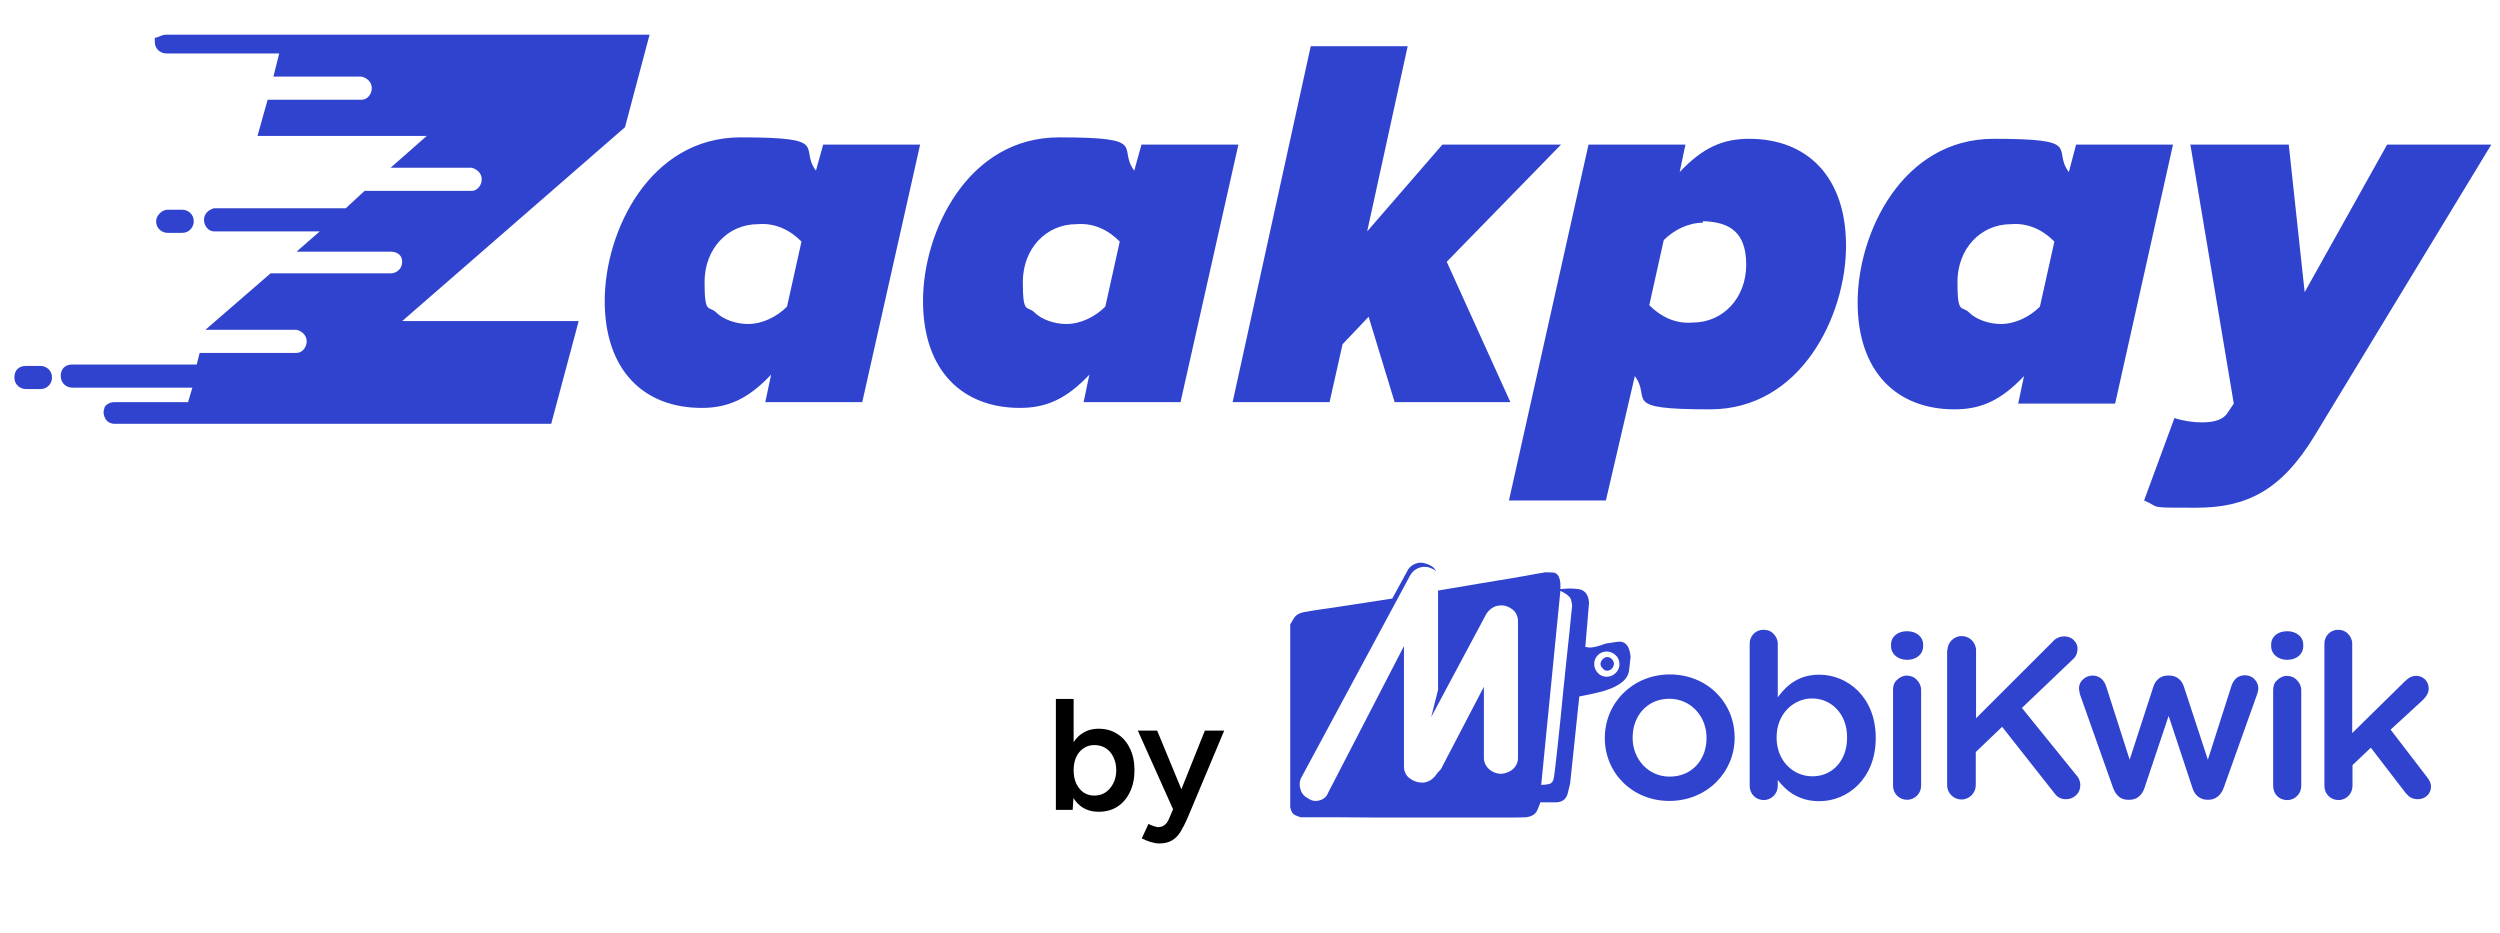
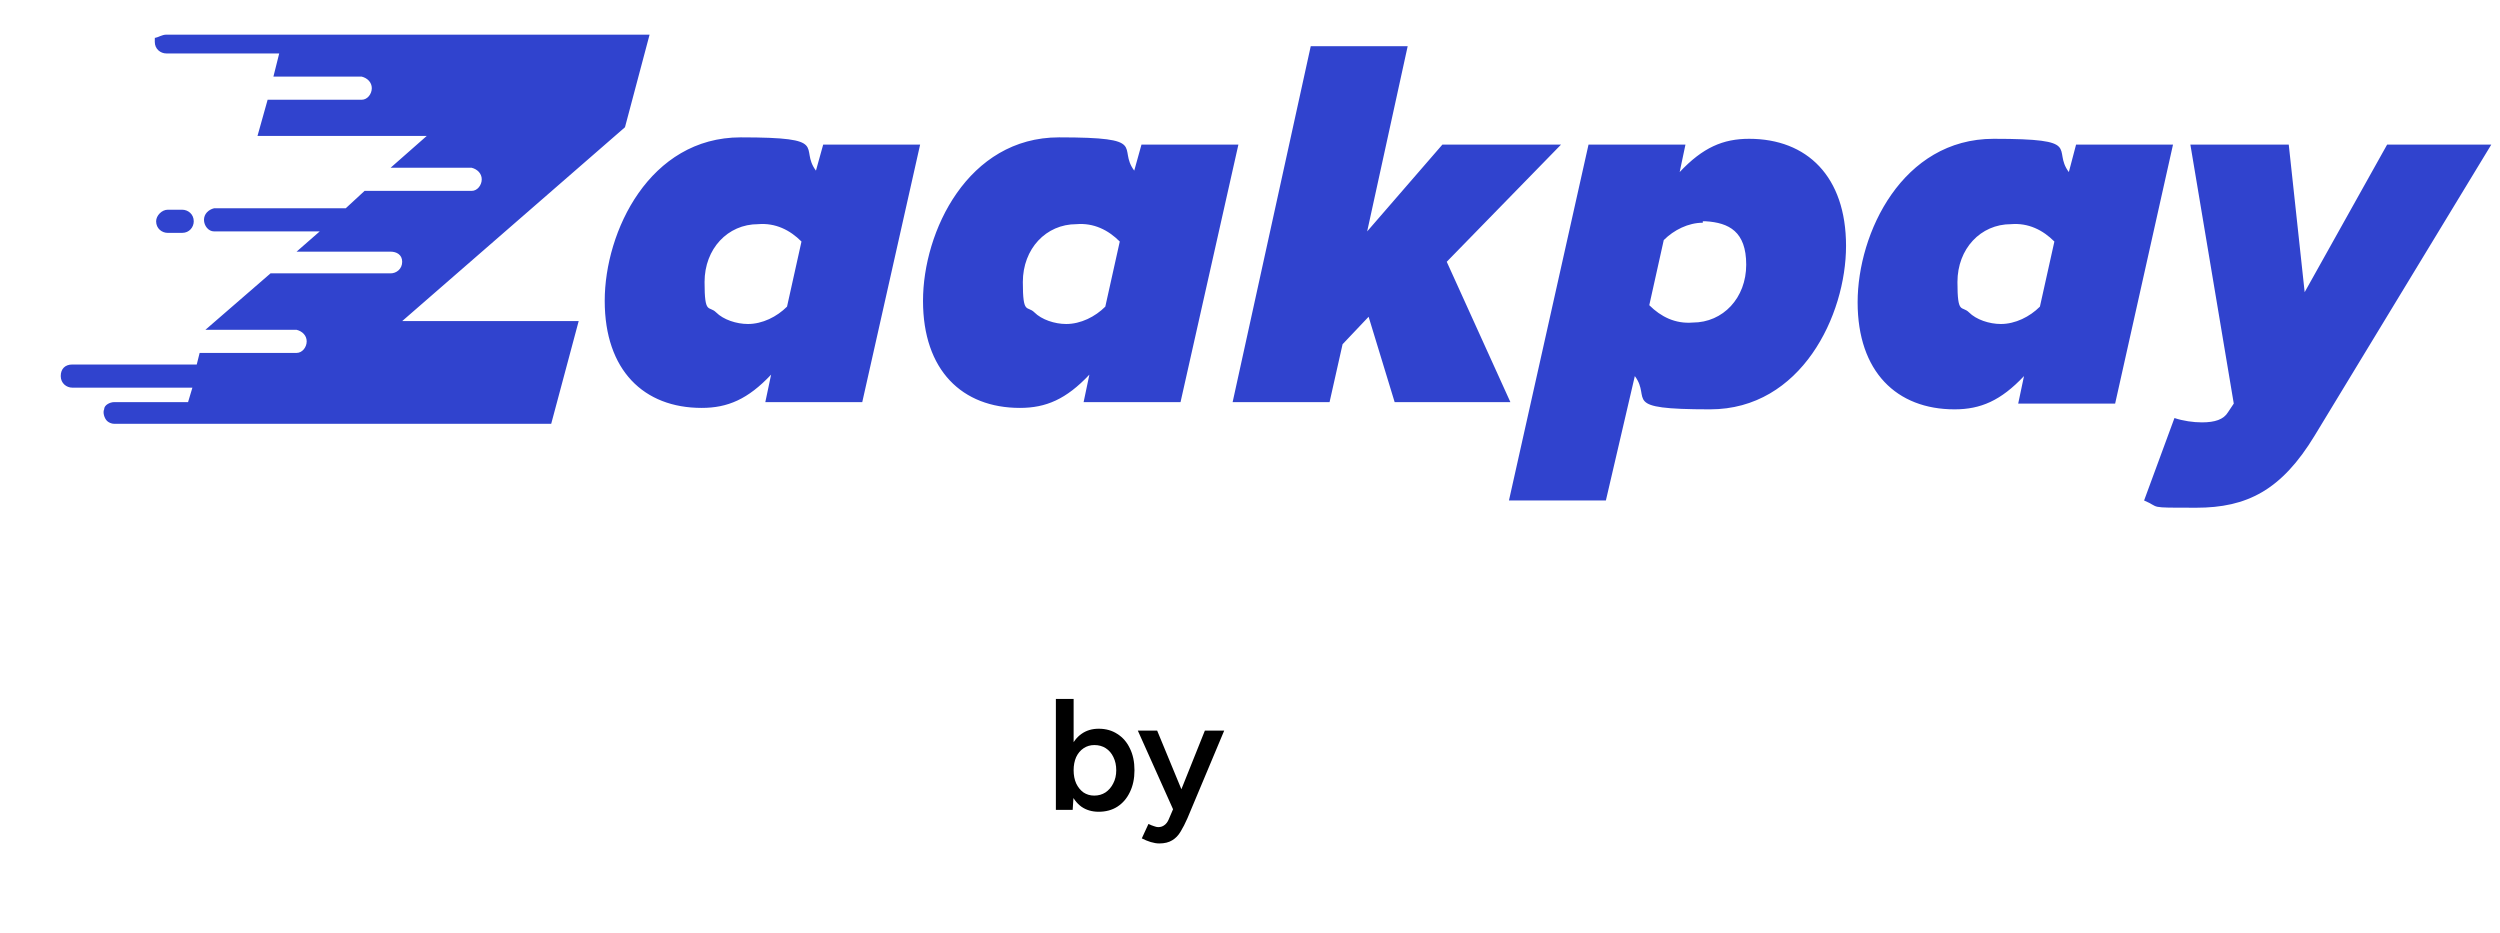
<svg xmlns="http://www.w3.org/2000/svg" width="142" height="53" viewBox="0 0 142 53" fill="none">
  <g clip-path="url(#clip0_2330_23117)">
    <path d="M9.526 11.912H10.347C10.676 11.912 11.005 12.159 11.005 12.57C11.005 12.898 10.758 13.227 10.347 13.227H9.526C9.197 13.227 8.868 12.981 8.868 12.57C8.868 12.241 9.197 11.912 9.526 11.912Z" fill="#3043CE" />
-     <path d="M1.475 20.785H2.297C2.625 20.785 2.954 21.031 2.954 21.442C2.954 21.771 2.707 22.099 2.297 22.099H1.475C1.146 22.099 0.817 21.853 0.817 21.442C0.817 21.031 1.064 20.785 1.475 20.785Z" fill="#3043CE" />
    <path d="M6.491 24.073C6.326 24.073 6.162 23.991 6.08 23.909C5.915 23.744 5.833 23.416 5.915 23.251C5.915 23.005 6.244 22.84 6.491 22.84H10.682L10.928 22.019H4.108C3.779 22.019 3.45 21.772 3.45 21.361C3.45 20.95 3.697 20.704 4.108 20.704H11.175L11.339 20.046H16.845C17.174 20.046 17.42 19.718 17.42 19.389C17.42 19.06 17.174 18.814 16.845 18.732H11.668L15.366 15.527H22.186C22.515 15.527 22.844 15.28 22.844 14.869C22.844 14.459 22.515 14.294 22.186 14.294H16.845L18.16 13.144H12.161C11.832 13.144 11.586 12.815 11.586 12.486C11.586 12.158 11.832 11.911 12.161 11.829H19.639L20.707 10.843H26.788C27.117 10.843 27.363 10.514 27.363 10.185C27.363 9.857 27.117 9.61 26.788 9.528H22.186L24.241 7.72H14.626L15.201 5.666H20.543C20.872 5.666 21.118 5.337 21.118 5.008C21.118 4.68 20.872 4.433 20.543 4.351H15.53L15.859 3.036H9.449C9.12 3.036 8.792 2.789 8.792 2.379C8.792 1.968 8.792 2.214 8.874 2.132C8.956 2.132 9.203 1.968 9.449 1.968H36.896L35.499 7.227L22.844 18.238H32.869L31.308 24.073M46.757 8.213H52.263L48.976 22.84H43.47L43.799 21.279C42.484 22.676 41.333 23.169 39.854 23.169C36.567 23.169 34.348 21.032 34.348 17.088C34.348 13.144 36.896 7.802 42.073 7.802C47.25 7.802 45.36 8.377 46.346 9.692L46.757 8.213ZM42.484 18.403C43.306 18.403 44.127 17.992 44.703 17.417L45.524 13.719C44.867 13.062 44.045 12.651 43.059 12.733C41.333 12.733 40.019 14.13 40.019 16.02C40.019 17.91 40.265 17.335 40.676 17.745C41.087 18.156 41.826 18.403 42.484 18.403ZM64.836 8.213H70.341L67.054 22.84H61.549L61.877 21.279C60.562 22.676 59.412 23.169 57.933 23.169C54.646 23.169 52.427 21.032 52.427 17.088C52.427 13.144 54.974 7.802 60.152 7.802C65.329 7.802 63.439 8.377 64.425 9.692L64.836 8.213ZM60.562 18.403C61.384 18.403 62.206 17.992 62.781 17.417L63.603 13.719C62.946 13.062 62.124 12.651 61.138 12.733C59.412 12.733 58.097 14.13 58.097 16.02C58.097 17.91 58.344 17.335 58.755 17.745C59.166 18.156 59.905 18.403 60.562 18.403ZM77.737 17.992L76.258 19.553L75.519 22.84H70.013L74.45 2.625H79.956L77.655 13.144L81.928 8.213H88.667L82.175 14.869L85.79 22.84H79.216L77.737 17.992ZM91.214 28.428H85.708L90.228 8.213H95.734L95.405 9.774C96.72 8.377 97.87 7.884 99.35 7.884C102.637 7.884 104.855 10.021 104.855 13.965C104.855 17.91 102.308 23.251 97.131 23.251C91.954 23.251 93.844 22.676 92.858 21.361L91.214 28.428ZM96.72 12.651C95.898 12.651 95.076 13.062 94.501 13.637L93.679 17.335C94.337 17.992 95.159 18.403 96.145 18.321C97.87 18.321 99.185 16.924 99.185 15.034C99.185 13.144 98.199 12.651 96.884 12.568C96.884 12.568 96.829 12.568 96.72 12.568V12.651ZM117.921 8.213H123.427L120.14 22.923H114.634L114.963 21.361C113.648 22.758 112.498 23.251 111.018 23.251C107.731 23.251 105.513 21.115 105.513 17.17C105.513 13.226 108.06 7.884 113.237 7.884C118.414 7.884 116.524 8.46 117.51 9.774L117.921 8.213ZM113.648 18.403C114.47 18.403 115.292 17.992 115.867 17.417L116.689 13.719C116.031 13.062 115.209 12.651 114.223 12.733C112.498 12.733 111.183 14.13 111.183 16.02C111.183 17.91 111.429 17.335 111.84 17.745C112.251 18.156 112.991 18.403 113.648 18.403ZM125.071 23.991C125.81 23.991 126.303 23.826 126.55 23.416L126.878 22.923L124.413 8.213H130.001L130.905 16.595L135.589 8.213H141.506L131.48 24.73C129.59 27.853 127.618 28.839 124.742 28.839C121.866 28.839 122.77 28.839 121.784 28.428L123.509 23.744C124.002 23.909 124.578 23.991 125.071 23.991Z" fill="#3043CE" />
  </g>
  <path d="M59.974 46V39.7H60.982V45.163L60.928 46H59.974ZM62.404 46.108C62.026 46.108 61.699 46.012 61.423 45.82C61.153 45.622 60.946 45.346 60.802 44.992C60.658 44.638 60.586 44.224 60.586 43.75C60.586 43.27 60.658 42.856 60.802 42.508C60.946 42.154 61.153 41.881 61.423 41.689C61.699 41.491 62.026 41.392 62.404 41.392C62.812 41.392 63.166 41.491 63.466 41.689C63.772 41.881 64.009 42.154 64.177 42.508C64.351 42.856 64.438 43.27 64.438 43.75C64.438 44.224 64.351 44.638 64.177 44.992C64.009 45.346 63.772 45.622 63.466 45.82C63.166 46.012 62.812 46.108 62.404 46.108ZM62.152 45.19C62.392 45.19 62.605 45.13 62.791 45.01C62.977 44.884 63.124 44.713 63.232 44.497C63.346 44.281 63.403 44.032 63.403 43.75C63.403 43.468 63.349 43.219 63.241 43.003C63.139 42.787 62.995 42.619 62.809 42.499C62.623 42.379 62.407 42.319 62.161 42.319C61.933 42.319 61.729 42.379 61.549 42.499C61.369 42.619 61.228 42.787 61.126 43.003C61.03 43.219 60.982 43.468 60.982 43.75C60.982 44.032 61.03 44.281 61.126 44.497C61.228 44.713 61.366 44.884 61.54 45.01C61.72 45.13 61.924 45.19 62.152 45.19ZM65.844 47.908C65.7 47.908 65.538 47.881 65.358 47.827C65.184 47.773 65.016 47.704 64.854 47.62L65.232 46.801C65.346 46.855 65.451 46.897 65.547 46.927C65.643 46.963 65.721 46.981 65.781 46.981C65.925 46.981 66.045 46.942 66.141 46.864C66.243 46.792 66.324 46.684 66.384 46.54L66.915 45.298L68.436 41.5H69.534L67.446 46.477C67.32 46.765 67.191 47.017 67.059 47.233C66.933 47.449 66.774 47.614 66.582 47.728C66.39 47.848 66.144 47.908 65.844 47.908ZM66.645 46L64.629 41.5H65.727L67.293 45.289L67.617 46H66.645Z" fill="black" />
  <g clip-path="url(#clip1_2330_23117)">
    <path d="M91.673 37.706C91.656 37.917 91.494 38.096 91.282 38.096C91.185 38.096 91.087 38.047 91.038 37.966C90.957 37.901 90.908 37.803 90.908 37.69C90.941 37.495 91.087 37.348 91.282 37.316C91.38 37.316 91.494 37.365 91.559 37.446C91.624 37.511 91.673 37.608 91.673 37.706ZM91.136 39.234L90.713 39.348C90.371 39.429 90.046 39.494 89.704 39.559L89.183 44.502L89.053 45.038C88.972 45.396 88.728 45.574 88.353 45.574H87.475V45.639L87.328 45.997C87.23 46.241 87.019 46.371 86.693 46.42C86.531 46.436 85.766 46.436 84.415 46.436H80.022C78.46 46.436 77.044 46.436 75.758 46.42H73.871L73.611 46.322C73.432 46.257 73.334 46.095 73.285 45.851V35.462L73.48 35.137C73.611 34.91 73.838 34.796 74.196 34.747C74.327 34.715 74.847 34.633 75.791 34.503C76.719 34.357 77.825 34.194 79.078 33.999L79.924 32.455C80.006 32.26 80.168 32.114 80.364 32.032C80.543 31.951 80.754 31.935 80.949 32C81.063 32.032 81.193 32.081 81.291 32.146C81.421 32.211 81.519 32.325 81.568 32.455C81.486 32.357 81.372 32.309 81.242 32.26C81.145 32.211 81.031 32.195 80.917 32.195C80.754 32.195 80.575 32.244 80.445 32.325C80.299 32.406 80.168 32.553 80.087 32.699L73.936 44.128C73.806 44.339 73.79 44.599 73.871 44.843C73.936 45.087 74.115 45.266 74.327 45.363C74.506 45.493 74.733 45.526 74.945 45.461C75.173 45.412 75.352 45.249 75.433 45.038L79.745 36.698V43.559C79.745 43.802 79.859 44.062 80.071 44.209C80.282 44.371 80.526 44.453 80.787 44.453C81.063 44.453 81.324 44.306 81.503 44.095C81.6 43.949 81.714 43.819 81.844 43.689L84.285 39.007V43.055C84.285 43.298 84.399 43.526 84.578 43.689C84.757 43.851 85.001 43.949 85.245 43.949C85.489 43.949 85.75 43.851 85.929 43.689C86.108 43.542 86.222 43.298 86.222 43.055V35.284C86.222 35.04 86.124 34.796 85.929 34.633C85.733 34.471 85.489 34.373 85.245 34.389C85.066 34.389 84.887 34.438 84.725 34.552C84.578 34.666 84.448 34.796 84.367 34.975L81.942 39.511L81.291 40.73L81.682 39.185V33.544C82.495 33.398 83.26 33.284 83.992 33.154C84.725 33.024 85.392 32.926 85.945 32.829C86.531 32.731 86.97 32.65 87.312 32.585L87.8 32.504L88.191 32.52C88.451 32.52 88.597 32.748 88.63 33.138V33.463C88.923 33.43 89.216 33.414 89.525 33.447C89.98 33.463 90.225 33.723 90.257 34.243L90.046 36.747L90.273 36.779C90.42 36.796 90.729 36.731 91.217 36.552L91.868 36.454C92.307 36.389 92.568 36.682 92.617 37.316L92.535 38.047C92.486 38.568 92.031 38.958 91.136 39.234ZM88.63 33.56L87.54 44.583C87.686 44.583 87.832 44.566 87.979 44.534C88.125 44.502 88.223 44.388 88.256 44.193C88.288 44.046 88.353 43.477 88.467 42.437C88.581 41.396 88.695 40.291 88.809 39.088C88.939 37.901 89.037 36.828 89.15 35.853L89.297 34.389L89.248 34.113C89.216 33.918 89.004 33.739 88.63 33.56ZM91.982 37.706C91.982 37.527 91.917 37.348 91.77 37.218C91.624 37.072 91.445 37.007 91.25 37.007C90.859 37.007 90.55 37.332 90.55 37.706C90.55 37.901 90.615 38.08 90.761 38.226C90.892 38.373 91.071 38.438 91.25 38.438C91.445 38.438 91.624 38.373 91.77 38.226C91.917 38.08 91.998 37.901 91.982 37.706Z" fill="#3043CE" />
    <path d="M96.931 41.933V41.901C96.931 40.698 96.052 39.69 94.816 39.69C93.546 39.69 92.733 40.681 92.733 41.884V41.917C92.733 43.104 93.611 44.112 94.832 44.112C96.134 44.112 96.931 43.12 96.931 41.933ZM91.154 41.933V41.901C91.154 39.934 92.733 38.308 94.848 38.308C96.963 38.308 98.526 39.901 98.526 41.884V41.917C98.526 43.868 96.947 45.493 94.816 45.493C92.716 45.493 91.154 43.9 91.154 41.933Z" fill="#3043CE" />
-     <path d="M104.914 41.899V41.866C104.914 40.533 104.003 39.671 102.929 39.671C101.855 39.671 100.911 40.566 100.911 41.866V41.899C100.911 43.215 101.855 44.093 102.929 44.093C104.019 44.11 104.914 43.264 104.914 41.899ZM99.382 36.55C99.382 36.339 99.463 36.144 99.61 35.997C99.756 35.851 99.951 35.77 100.163 35.77C100.374 35.77 100.586 35.835 100.732 35.997C100.879 36.144 100.977 36.339 100.977 36.55V39.606C101.497 38.891 102.197 38.322 103.336 38.322C104.947 38.322 106.542 39.606 106.542 41.899V41.931C106.542 44.207 104.963 45.508 103.336 45.508C102.181 45.508 101.465 44.939 100.977 44.305V44.646C100.977 45.069 100.635 45.443 100.179 45.443C99.74 45.443 99.382 45.101 99.382 44.646V36.55Z" fill="#3043CE" />
    <path d="M107.525 39.169C107.525 38.958 107.59 38.747 107.753 38.617C107.899 38.47 108.095 38.373 108.306 38.373C108.518 38.373 108.729 38.454 108.876 38.617C109.022 38.763 109.12 38.958 109.12 39.186V44.632C109.12 45.054 108.778 45.428 108.322 45.428C107.883 45.428 107.525 45.087 107.525 44.632V39.169ZM107.411 36.617C107.411 36.146 107.802 35.853 108.322 35.853C108.843 35.853 109.234 36.162 109.234 36.617V36.698C109.234 37.17 108.843 37.479 108.322 37.479C107.802 37.479 107.411 37.154 107.411 36.698V36.617Z" fill="#3043CE" />
-     <path d="M110.613 36.942C110.613 36.503 110.971 36.129 111.427 36.129C111.866 36.129 112.24 36.487 112.24 36.942V40.795L116.585 36.455C116.748 36.259 116.992 36.146 117.252 36.146C117.447 36.146 117.643 36.211 117.789 36.357C117.935 36.503 118.017 36.682 118.001 36.877C118.001 37.121 117.887 37.332 117.708 37.479L114.844 40.21L117.935 44.03C118.082 44.177 118.163 44.388 118.163 44.599C118.163 44.811 118.082 45.022 117.919 45.168C117.773 45.315 117.561 45.396 117.35 45.396C117.024 45.396 116.829 45.25 116.666 45.022L113.721 41.283L112.224 42.714V44.599C112.224 45.038 111.866 45.412 111.41 45.412C110.971 45.412 110.597 45.054 110.597 44.599V36.942H110.613Z" fill="#3043CE" />
    <path d="M120.021 44.744L118.166 39.51C118.118 39.38 118.101 39.249 118.085 39.103C118.085 38.908 118.166 38.713 118.329 38.583C118.475 38.437 118.671 38.372 118.866 38.372C119.257 38.372 119.517 38.632 119.631 38.989L120.965 43.151L122.316 38.989C122.43 38.632 122.723 38.372 123.129 38.372H123.227C123.634 38.372 123.927 38.632 124.041 38.989L125.407 43.151L126.742 38.973C126.856 38.632 127.083 38.355 127.507 38.355C127.702 38.355 127.897 38.42 128.044 38.567C128.19 38.713 128.271 38.892 128.271 39.087C128.271 39.217 128.239 39.331 128.206 39.428L126.319 44.712C126.156 45.2 125.814 45.427 125.44 45.427H125.391C125.001 45.427 124.659 45.2 124.529 44.744L123.178 40.664L121.811 44.744C121.665 45.2 121.339 45.427 120.965 45.427H120.916C120.51 45.444 120.2 45.232 120.021 44.744Z" fill="#3043CE" />
    <path d="M129.116 39.186C129.116 38.974 129.181 38.763 129.344 38.633C129.49 38.487 129.685 38.389 129.897 38.389C130.108 38.389 130.32 38.47 130.466 38.633C130.613 38.779 130.711 38.974 130.711 39.202V44.648C130.711 45.071 130.369 45.445 129.913 45.445C129.458 45.445 129.116 45.103 129.116 44.648V39.186ZM129.002 36.617C129.002 36.146 129.392 35.853 129.913 35.853C130.434 35.853 130.824 36.162 130.824 36.617V36.698C130.824 37.17 130.434 37.479 129.913 37.479C129.392 37.479 129.002 37.154 129.002 36.698V36.617Z" fill="#3043CE" />
    <path d="M132.027 36.55C132.027 36.339 132.109 36.144 132.255 35.997C132.402 35.851 132.597 35.77 132.808 35.77C133.02 35.77 133.231 35.851 133.362 35.997C133.508 36.144 133.606 36.339 133.606 36.55V41.639L136.567 38.728C136.779 38.517 136.974 38.387 137.251 38.387C137.446 38.387 137.609 38.468 137.755 38.599C137.885 38.745 137.95 38.924 137.95 39.102C137.95 39.363 137.82 39.558 137.609 39.769L135.786 41.444L137.869 44.158C138.016 44.353 138.081 44.5 138.081 44.679C138.081 45.101 137.739 45.394 137.348 45.394C137.023 45.394 136.844 45.28 136.649 45.053L134.663 42.468L133.622 43.459V44.646C133.622 45.069 133.28 45.443 132.825 45.443C132.385 45.443 132.027 45.101 132.027 44.646V36.55Z" fill="#3043CE" />
  </g>
  <defs>
    <clipPath id="clip0_2330_23117">
      <rect width="142" height="30.652" fill="white" transform="translate(-0.004 0.324)" />
    </clipPath>
    <clipPath id="clip1_2330_23117">
-       <rect width="66" height="16.133" fill="white" transform="translate(72.996 31.043)" />
-     </clipPath>
+       </clipPath>
  </defs>
</svg>